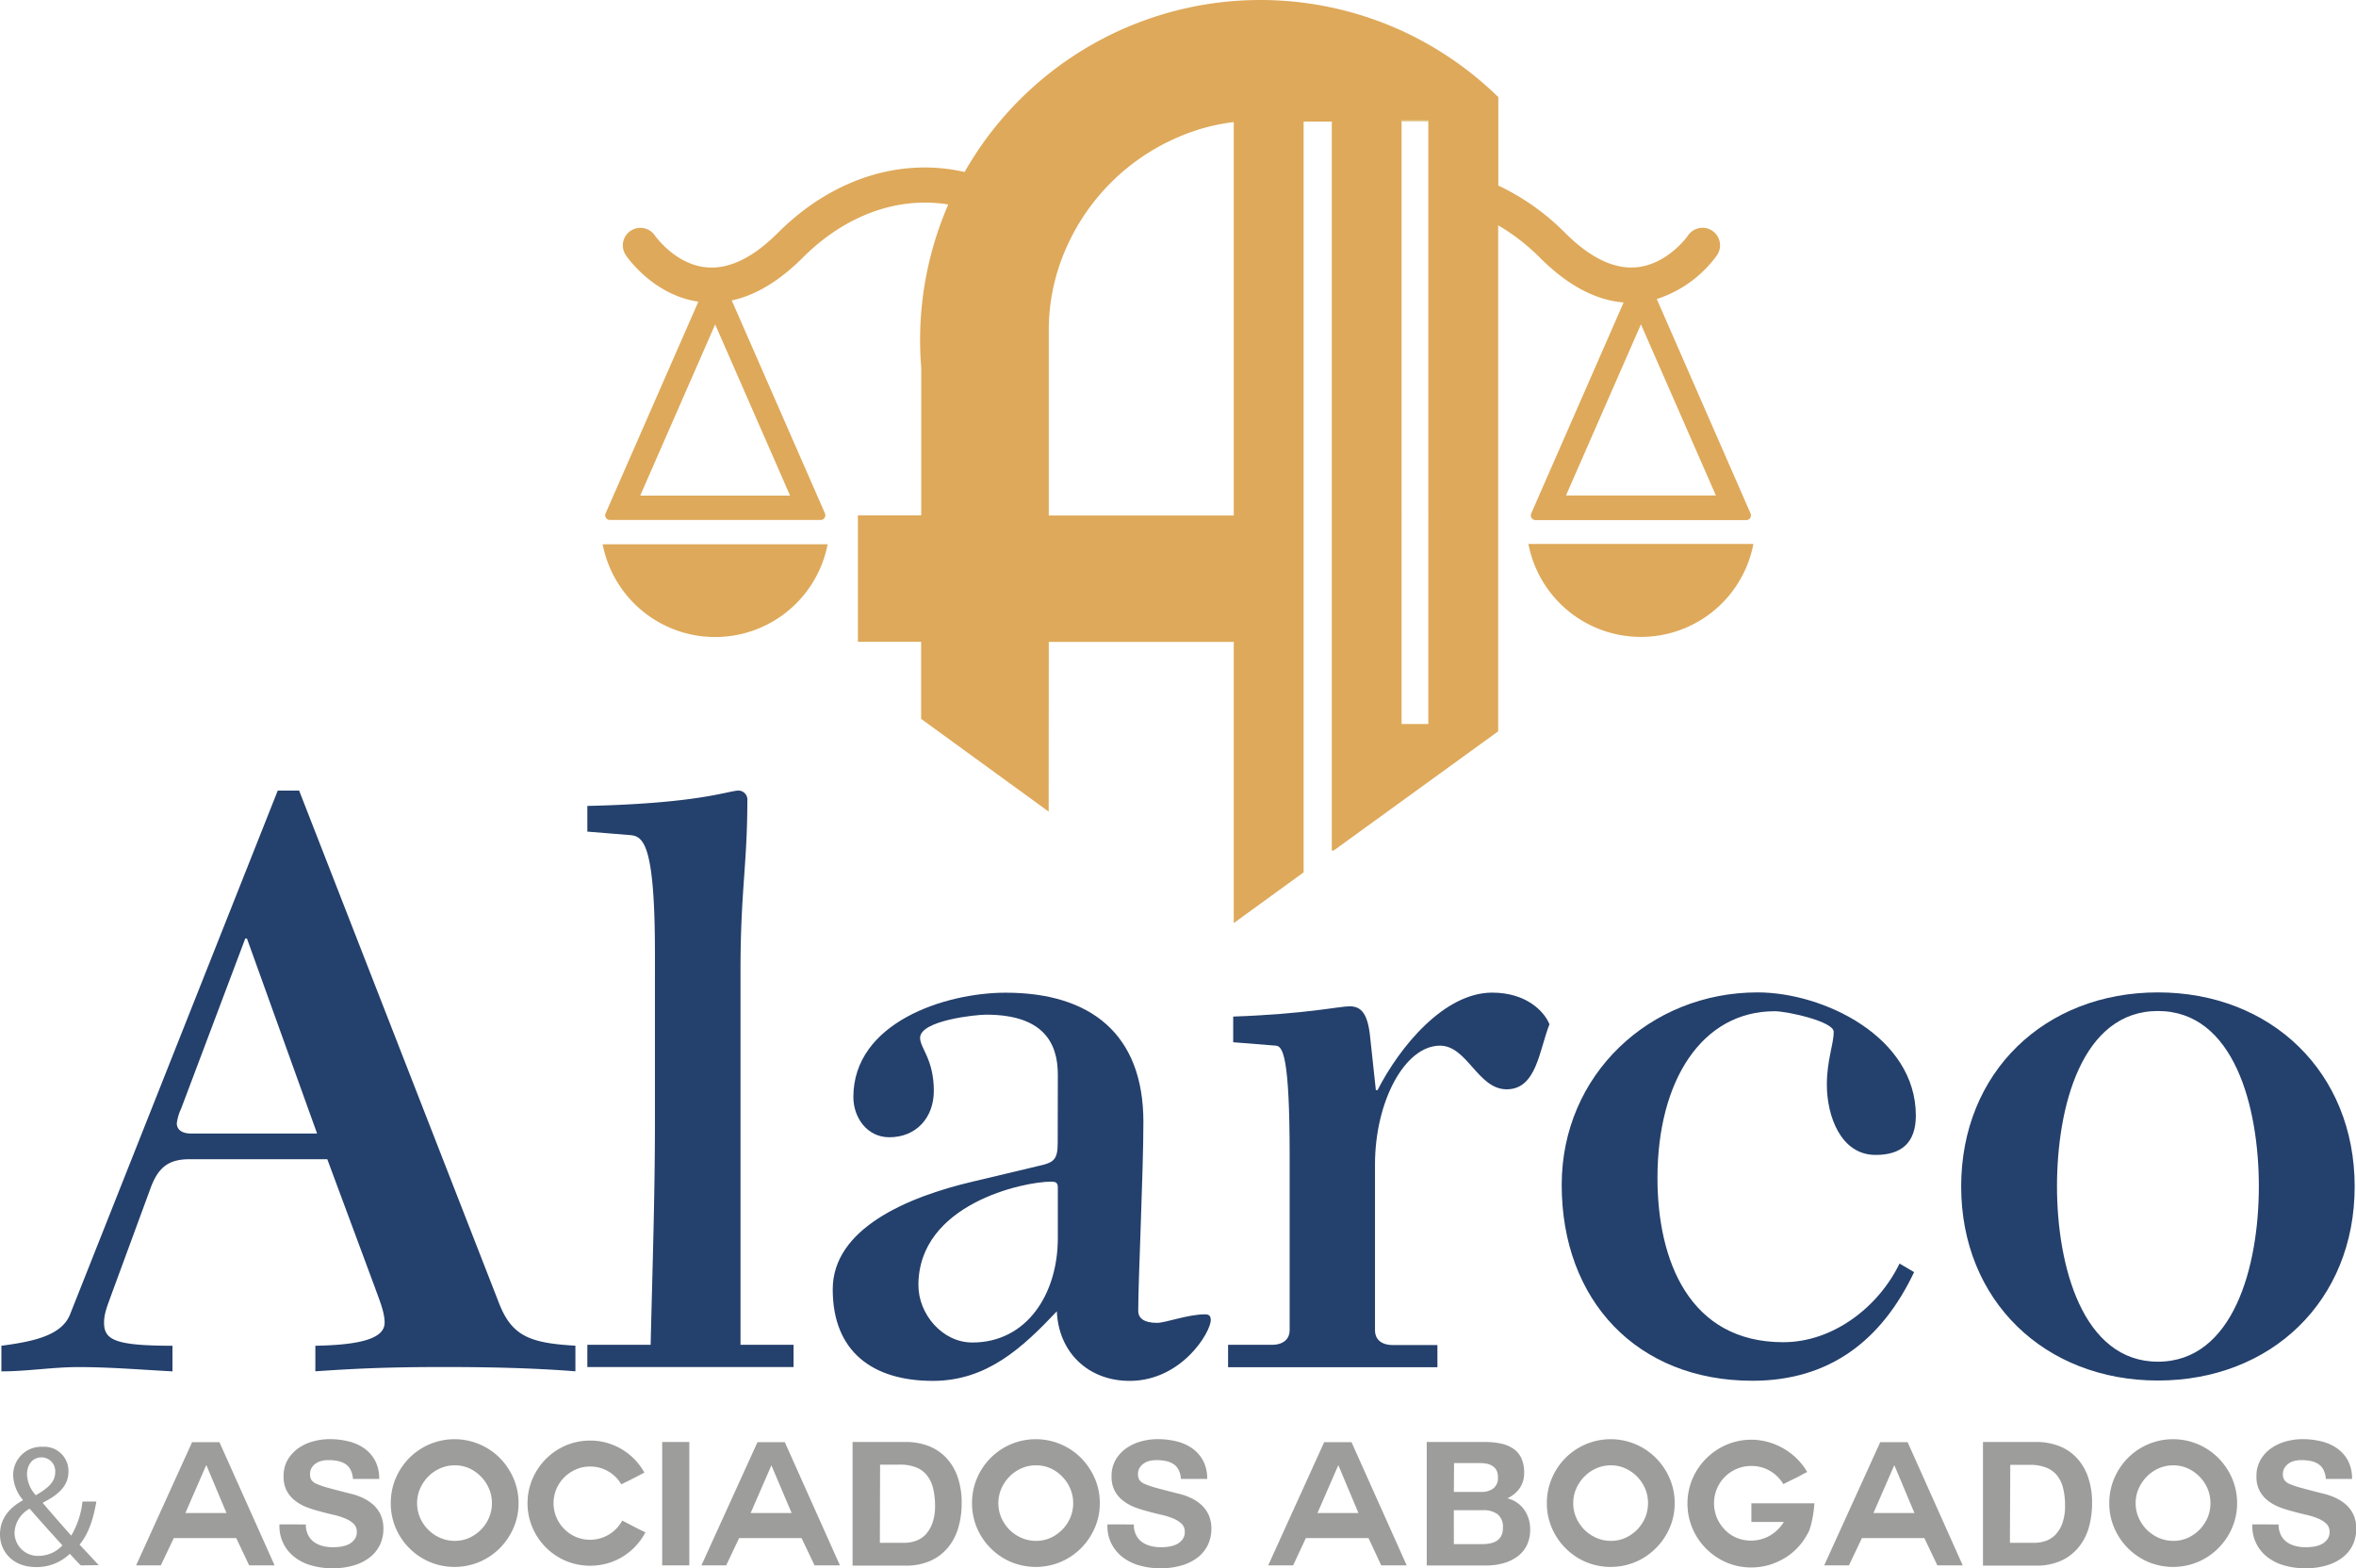
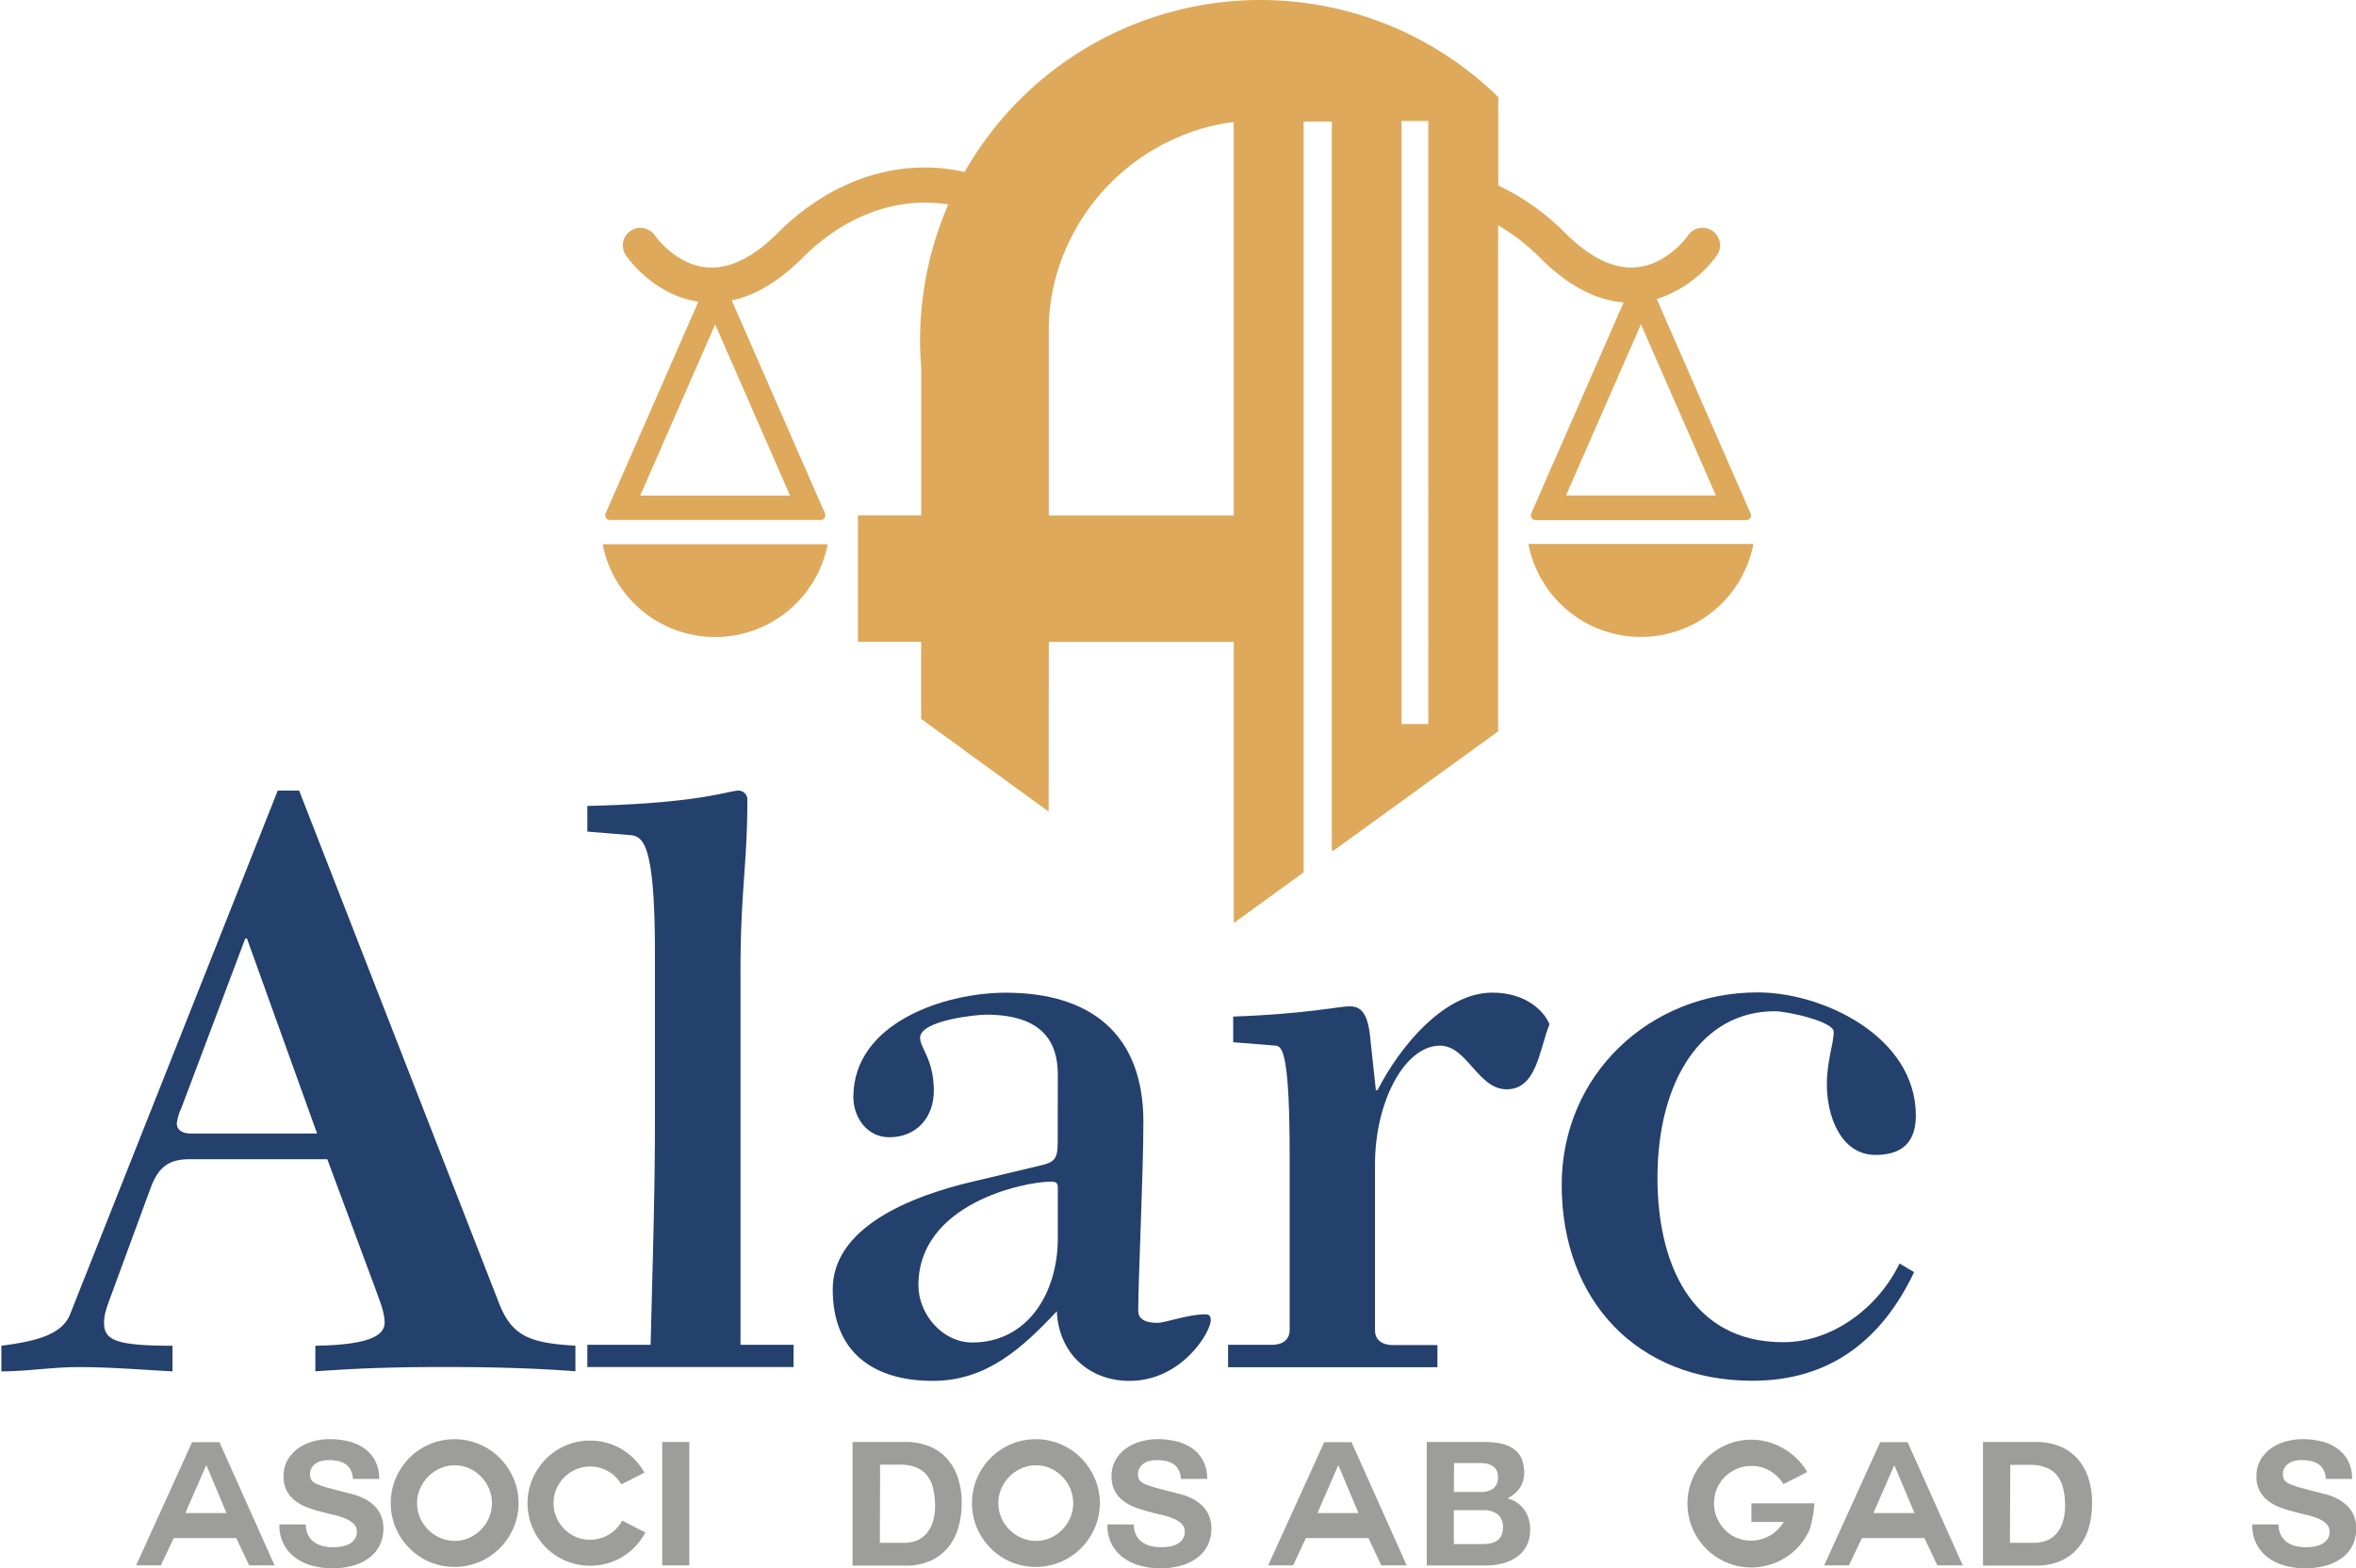
<svg xmlns="http://www.w3.org/2000/svg" id="Capa_1" data-name="Capa 1" viewBox="0 0 406.42 270.57">
  <defs>
    <style>.cls-1{fill:#24406c;}.cls-2{fill:#9d9d9c;}.cls-3{fill:#dea95a;}.cls-4{fill:#d7bb72;}</style>
  </defs>
  <title>Logo Vector editable</title>
  <path class="cls-1" d="M159.53,218.22l34.52,88.53c2.22,5.61,5.32,6.79,13.14,7.24v4.42c-7.53-.59-15.2-.74-22.73-.74-10.18,0-15.64.3-22.13.74V314c8.56-.15,11.95-1.48,11.95-4,0-1.77-.88-3.84-1.62-5.9l-8.27-22.28H140.64c-3.55,0-5.32,1.33-6.64,4.72L127.21,305c-.74,2.07-1.33,3.4-1.33,5,0,2.95,1.77,4,11.8,4v4.42c-5.45-.29-10.77-.74-16.23-.74-4.42,0-8.85.74-13.28.74V314c5.61-.74,10.33-1.78,11.81-5.32l35.86-90.45Zm-9,25.52h-.29l-11.07,29.37a8.25,8.25,0,0,0-.74,2.51c0,.88.59,1.77,2.51,1.77h21.69Z" transform="translate(-107.93 -81.83)" />
  <path class="cls-1" d="M244.82,317.67H209.25v-3.83h10.92c.3-12.84.74-25.53.74-38.37V246.4c0-19.33-2.07-20.36-4.43-20.51l-7.23-.59v-4.43c19.48-.44,24.35-2.65,26.12-2.65a1.57,1.57,0,0,1,1.48,1.77c0,10.92-1.18,15.64-1.18,29.21v64.64h9.15Z" transform="translate(-107.93 -81.83)" />
  <path class="cls-1" d="M290.41,267.21c0-5.61-2.65-10.33-12.39-10.33-1.77,0-11.37,1-11.37,4,0,1.77,2.37,3.69,2.37,9.15,0,4.58-3,8-7.68,8-3.83,0-6.2-3.39-6.2-6.94,0-12.83,15.79-18,26.27-18,14.61,0,23.76,7.09,23.76,22.28,0,8.71-.89,27.15-.89,32.61,0,1.19.89,2.07,3.25,2.07,1.48,0,5.31-1.47,8.26-1.47.74,0,1,.29,1,1,0,2.07-5,10.48-14,10.48-7.09,0-12.25-4.87-12.55-12-6,6.35-12.1,12-21.39,12-10.33,0-17.27-5-17.27-15.79,0-10.48,12.84-15.94,24.2-18.6L287,283c2.65-.59,3.39-1,3.39-4Zm0,19.48c0-.89-.44-1-1.18-1-4.72,0-22.87,3.84-22.87,17.86,0,5,4.13,9.89,9.3,9.89,9.44,0,14.75-8.42,14.75-18Z" transform="translate(-107.93 -81.83)" />
  <path class="cls-1" d="M319.78,313.84h7.52c2.22,0,3.1-1.18,3.1-2.51v-30.1c0-17.12-1.18-18.89-2.36-19l-7.38-.59v-4.43c12.55-.44,18.3-1.77,20.07-1.77s3.1.89,3.54,5.17l1,9.29h.29c3.84-7.52,11.51-16.82,19.77-16.82,5.91,0,9,3.25,9.89,5.46-1.77,4.43-2.21,11.22-7.38,11.22-5,0-6.79-7.53-11.51-7.53-6.05,0-11.21,9.59-11.21,20.51v28.63c0,1.33.88,2.51,3.1,2.51h7.67v3.83H319.78Z" transform="translate(-107.93 -81.83)" />
  <path class="cls-1" d="M438.12,301.3c-5.6,11.8-14.61,18.74-27.89,18.74-19.92,0-32.9-13.88-32.9-33.8,0-19,15.2-33.2,33.79-33.2,11.36,0,27.3,7.67,27.3,21.25,0,4.72-2.51,6.79-6.94,6.79-6.05,0-8.41-6.79-8.41-12.1,0-4.28,1.18-6.94,1.18-9.15,0-1.77-8-3.54-10.18-3.54-12.54,0-20.22,11.95-20.22,28.77,0,14.17,5.46,28.33,21.7,28.33,8.55,0,16.38-6,20.06-13.57Z" transform="translate(-107.93 -81.83)" />
-   <path class="cls-1" d="M446.24,286.54c0-19.77,14.46-33.5,33.94-33.5s33.94,13.73,33.94,33.5S499.66,320,480.18,320s-33.94-13.73-33.94-33.5m51.35,0c0-13.72-4.28-30.25-17.41-30.25s-17.41,16.53-17.41,30.25,4.42,30.25,17.41,30.25,17.41-16.38,17.41-30.25" transform="translate(-107.93 -81.83)" />
-   <path class="cls-2" d="M121.86,351.89c-.56-.56-1.1-1.13-1.88-2a8.22,8.22,0,0,1-5.87,2.29c-3.91,0-6.18-2.62-6.18-5.63,0-2.75,1.65-4.63,3.94-5.88v-.09a6.91,6.91,0,0,1-1.67-4.2,4.87,4.87,0,0,1,5.1-4.95,4.18,4.18,0,0,1,4.44,4.26c0,2.12-1.22,3.79-4.41,5.37v.09c1.7,2,3.61,4.17,4.89,5.61a14.73,14.73,0,0,0,1.94-5.88h2.39c-.54,3.16-1.41,5.67-2.9,7.43,1.08,1.13,2.12,2.26,3.31,3.54Zm-3.16-3.45c-1.19-1.32-3.43-3.76-5.66-6.33a4.94,4.94,0,0,0-2.6,4.09,4,4,0,0,0,4.12,4.05,5.6,5.6,0,0,0,4.14-1.81m-6.11-12.26a5.63,5.63,0,0,0,1.52,3.61c2-1.17,3.34-2.24,3.34-3.94a2.37,2.37,0,0,0-2.33-2.59c-1.67,0-2.53,1.37-2.53,2.92" transform="translate(-107.93 -81.83)" />
  <path class="cls-2" d="M131.41,351.89l9.66-21.26h4.71l9.52,21.26h-4.39l-2.23-4.71H137.91l-2.24,4.71Zm12.08-17.26-3.58,8.23H147l-3.46-8.23Z" transform="translate(-107.93 -81.83)" />
  <path class="cls-2" d="M160.69,344.83a3.91,3.91,0,0,0,.39,1.82,3.34,3.34,0,0,0,1,1.2,4.53,4.53,0,0,0,1.49.69,7.07,7.07,0,0,0,1.81.22,9.31,9.31,0,0,0,1.34-.1,4.63,4.63,0,0,0,1.34-.4,2.92,2.92,0,0,0,1-.82,2.06,2.06,0,0,0,.42-1.33,1.85,1.85,0,0,0-.55-1.4,4.56,4.56,0,0,0-1.45-.91,12,12,0,0,0-2-.63c-.76-.17-1.52-.36-2.3-.58a20.33,20.33,0,0,1-2.33-.73,7.9,7.9,0,0,1-2-1.12,5.3,5.3,0,0,1-1.45-1.7,5.14,5.14,0,0,1-.55-2.5,5.53,5.53,0,0,1,.7-2.85,6.44,6.44,0,0,1,1.83-2,8.18,8.18,0,0,1,2.57-1.19,10.83,10.83,0,0,1,2.86-.39,13.56,13.56,0,0,1,3.21.38,8,8,0,0,1,2.73,1.2,6.19,6.19,0,0,1,1.89,2.14,6.48,6.48,0,0,1,.7,3.14h-4.53a3.78,3.78,0,0,0-.41-1.58,2.53,2.53,0,0,0-.91-1,3.74,3.74,0,0,0-1.31-.51,7.92,7.92,0,0,0-1.58-.15,5.43,5.43,0,0,0-1.13.12,3,3,0,0,0-1,.42,2.5,2.5,0,0,0-.76.76,2,2,0,0,0-.3,1.12,1.89,1.89,0,0,0,.24,1,2,2,0,0,0,.94.7,14.21,14.21,0,0,0,1.94.66c.82.23,1.9.51,3.23.85l1,.25a10.32,10.32,0,0,1,1.32.45,8.62,8.62,0,0,1,1.41.73,6.61,6.61,0,0,1,1.28,1.1,5.2,5.2,0,0,1,.94,1.57,5.71,5.71,0,0,1,.36,2.1,6.5,6.5,0,0,1-.57,2.72,6,6,0,0,1-1.69,2.16,8.23,8.23,0,0,1-2.77,1.43,12.67,12.67,0,0,1-3.83.52,13,13,0,0,1-3.42-.45,8.36,8.36,0,0,1-2.9-1.37,6.67,6.67,0,0,1-2.75-5.75Z" transform="translate(-107.93 -81.83)" />
  <path class="cls-2" d="M197.38,341.16a10.46,10.46,0,0,1-.88,4.29,11.34,11.34,0,0,1-2.37,3.49,11.07,11.07,0,0,1-3.51,2.36,11.11,11.11,0,0,1-8.57,0,11.09,11.09,0,0,1-3.49-2.36,11,11,0,0,1-2.36-3.49,10.78,10.78,0,0,1-.86-4.29,10.91,10.91,0,0,1,.86-4.31,11.18,11.18,0,0,1,2.36-3.51,11.06,11.06,0,0,1,3.49-2.35,11,11,0,0,1,8.57,0,11,11,0,0,1,3.51,2.35,11.56,11.56,0,0,1,2.37,3.51,10.58,10.58,0,0,1,.88,4.31m-11-6.53a6.15,6.15,0,0,0-2.52.52,6.71,6.71,0,0,0-2.06,1.42,6.94,6.94,0,0,0-1.4,2.07,6.24,6.24,0,0,0-.52,2.52,6.31,6.31,0,0,0,.52,2.52,6.65,6.65,0,0,0,3.46,3.46,6.15,6.15,0,0,0,2.52.52,6,6,0,0,0,2.51-.52,6.92,6.92,0,0,0,2-1.4,6.62,6.62,0,0,0,1.39-2.06,6.31,6.31,0,0,0,.51-2.52,6.24,6.24,0,0,0-.51-2.52,6.55,6.55,0,0,0-1.39-2.07,6.62,6.62,0,0,0-2-1.42,6,6,0,0,0-2.51-.52" transform="translate(-107.93 -81.83)" />
  <path class="cls-2" d="M219.27,346.2a11.33,11.33,0,0,1-1.67,2.34,10.72,10.72,0,0,1-2.21,1.82,10.38,10.38,0,0,1-2.67,1.18,11,11,0,0,1-7.2-.43,10.86,10.86,0,0,1-5.74-5.75,10.75,10.75,0,0,1,0-8.38,11.19,11.19,0,0,1,2.31-3.44,10.86,10.86,0,0,1,3.43-2.33,10.63,10.63,0,0,1,4.21-.85,10.54,10.54,0,0,1,5.53,1.54,11.11,11.11,0,0,1,2.18,1.74,11.36,11.36,0,0,1,1.65,2.24l-1.1.58-.81.42-.86.43-1.22.6a6,6,0,0,0-2.21-2.22,6.06,6.06,0,0,0-3.16-.85,6,6,0,0,0-2.46.5,6.71,6.71,0,0,0-2,1.36,6.3,6.3,0,0,0-1.35,6.92,6.29,6.29,0,0,0,1.35,2,6.36,6.36,0,0,0,2,1.36,6.31,6.31,0,0,0,8-2.82l1.21.63.85.44.81.42,1.13.54" transform="translate(-107.93 -81.83)" />
  <rect class="cls-2" x="114.23" y="248.77" width="4.68" height="21.29" />
-   <path class="cls-2" d="M228.93,351.89l9.67-21.26h4.71l9.51,21.26h-4.38l-2.24-4.71H235.43l-2.23,4.71ZM241,334.63l-3.58,8.23h7.07L241,334.63Z" transform="translate(-107.93 -81.83)" />
  <path class="cls-2" d="M255,330.6h9.19a10.93,10.93,0,0,1,3.83.66,8.24,8.24,0,0,1,3.07,2,9.12,9.12,0,0,1,2,3.28,13.28,13.28,0,0,1,.73,4.63,14.63,14.63,0,0,1-.6,4.29,9.54,9.54,0,0,1-1.8,3.4,8.37,8.37,0,0,1-3,2.25,10.17,10.17,0,0,1-4.25.82H255ZM259.71,348h4.18a6,6,0,0,0,2-.33,4.38,4.38,0,0,0,1.7-1.09,5.65,5.65,0,0,0,1.19-2,8.72,8.72,0,0,0,.45-3,12.26,12.26,0,0,0-.32-2.9,5.69,5.69,0,0,0-1-2.22A4.47,4.47,0,0,0,266,335a7.5,7.5,0,0,0-2.91-.49h-3.34Z" transform="translate(-107.93 -81.83)" />
  <path class="cls-2" d="M297.65,341.16a10.46,10.46,0,0,1-.88,4.29,11.34,11.34,0,0,1-2.37,3.49,11.07,11.07,0,0,1-3.51,2.36,11.11,11.11,0,0,1-8.57,0,11.09,11.09,0,0,1-3.49-2.36,11,11,0,0,1-2.36-3.49,10.78,10.78,0,0,1-.86-4.29,10.91,10.91,0,0,1,.86-4.31,11.18,11.18,0,0,1,2.36-3.51,11.06,11.06,0,0,1,3.49-2.35,11,11,0,0,1,8.57,0,11,11,0,0,1,3.51,2.35,11.56,11.56,0,0,1,2.37,3.51,10.58,10.58,0,0,1,.88,4.31m-11-6.53a6.15,6.15,0,0,0-2.52.52,6.71,6.71,0,0,0-2.06,1.42,6.94,6.94,0,0,0-1.4,2.07,6.24,6.24,0,0,0-.52,2.52,6.31,6.31,0,0,0,.52,2.52,6.65,6.65,0,0,0,3.46,3.46,6.15,6.15,0,0,0,2.52.52,6,6,0,0,0,2.51-.52,6.92,6.92,0,0,0,2-1.4,6.62,6.62,0,0,0,1.39-2.06,6.31,6.31,0,0,0,.51-2.52,6.24,6.24,0,0,0-.51-2.52,6.55,6.55,0,0,0-1.39-2.07,6.62,6.62,0,0,0-2-1.42,6,6,0,0,0-2.51-.52" transform="translate(-107.93 -81.83)" />
  <path class="cls-2" d="M303.52,344.83a3.91,3.91,0,0,0,.39,1.82,3.34,3.34,0,0,0,1,1.2,4.53,4.53,0,0,0,1.49.69,7.07,7.07,0,0,0,1.81.22,9.31,9.31,0,0,0,1.34-.1,4.63,4.63,0,0,0,1.34-.4,2.92,2.92,0,0,0,1-.82,2.06,2.06,0,0,0,.42-1.33,1.85,1.85,0,0,0-.55-1.4,4.56,4.56,0,0,0-1.45-.91,12,12,0,0,0-2-.63c-.76-.17-1.52-.36-2.3-.58a20.33,20.33,0,0,1-2.33-.73,7.9,7.9,0,0,1-2-1.12,5.3,5.3,0,0,1-1.45-1.7,5.14,5.14,0,0,1-.55-2.5,5.53,5.53,0,0,1,.7-2.85,6.44,6.44,0,0,1,1.83-2,8.18,8.18,0,0,1,2.57-1.19,10.83,10.83,0,0,1,2.86-.39,13.56,13.56,0,0,1,3.21.38,8,8,0,0,1,2.73,1.2,6.19,6.19,0,0,1,1.89,2.14,6.48,6.48,0,0,1,.7,3.14h-4.53a3.78,3.78,0,0,0-.41-1.58,2.53,2.53,0,0,0-.91-1,3.74,3.74,0,0,0-1.31-.51,7.92,7.92,0,0,0-1.58-.15,5.43,5.43,0,0,0-1.13.12,3,3,0,0,0-1,.42,2.5,2.5,0,0,0-.76.76,2,2,0,0,0-.3,1.12,1.89,1.89,0,0,0,.24,1,2,2,0,0,0,.94.7,14.21,14.21,0,0,0,1.94.66c.82.23,1.9.51,3.23.85l1,.25a10.32,10.32,0,0,1,1.32.45,8.62,8.62,0,0,1,1.41.73,6.61,6.61,0,0,1,1.28,1.1,5.2,5.2,0,0,1,.94,1.57,5.71,5.71,0,0,1,.36,2.1,6.5,6.5,0,0,1-.57,2.72,6,6,0,0,1-1.69,2.16,8.23,8.23,0,0,1-2.77,1.43,12.67,12.67,0,0,1-3.83.52,13,13,0,0,1-3.42-.45,8.36,8.36,0,0,1-2.9-1.37,6.67,6.67,0,0,1-2.75-5.75Z" transform="translate(-107.93 -81.83)" />
  <path class="cls-2" d="M326.7,351.89l9.66-21.26h4.71l9.52,21.26H346.2L344,347.18H333.2L331,351.89Zm12.08-17.26-3.58,8.23h7.07l-3.46-8.23Z" transform="translate(-107.93 -81.83)" />
  <path class="cls-2" d="M354.05,330.6h10a13.14,13.14,0,0,1,2.77.27,6,6,0,0,1,2.15.88,4.13,4.13,0,0,1,1.39,1.62,5.88,5.88,0,0,1,.49,2.51,4.61,4.61,0,0,1-.75,2.67,5.34,5.34,0,0,1-2.14,1.77,5.08,5.08,0,0,1,2.93,2,5.85,5.85,0,0,1,1,3.41,6,6,0,0,1-.62,2.79,5.32,5.32,0,0,1-1.69,1.92,7.45,7.45,0,0,1-2.42,1.11,10.76,10.76,0,0,1-2.78.36H354.05Zm4.68,8.62h4.74a3.36,3.36,0,0,0,2.06-.6,2.23,2.23,0,0,0,.8-1.94,2.48,2.48,0,0,0-.26-1.22,2,2,0,0,0-.72-.74,3,3,0,0,0-1-.38,6.81,6.81,0,0,0-1.21-.1h-4.38Zm0,9h5a6.19,6.19,0,0,0,1.31-.14,3.44,3.44,0,0,0,1.11-.44,2.35,2.35,0,0,0,.76-.86,3,3,0,0,0,.28-1.37,2.77,2.77,0,0,0-.92-2.34,4,4,0,0,0-2.45-.7h-5.1Z" transform="translate(-107.93 -81.83)" />
-   <path class="cls-2" d="M396.82,341.16a10.62,10.62,0,0,1-.88,4.29,11.2,11.2,0,0,1-2.38,3.49,11,11,0,0,1-3.5,2.36,11.11,11.11,0,0,1-8.57,0,11.11,11.11,0,0,1-5.85-5.85,10.61,10.61,0,0,1-.87-4.29,10.74,10.74,0,0,1,.87-4.31,11.18,11.18,0,0,1,2.36-3.51,11,11,0,0,1,3.49-2.35,11,11,0,0,1,8.57,0,11,11,0,0,1,3.5,2.35,11.41,11.41,0,0,1,2.38,3.51,10.75,10.75,0,0,1,.88,4.31m-11-6.53a6.15,6.15,0,0,0-2.52.52,6.59,6.59,0,0,0-2.06,1.42,6.94,6.94,0,0,0-1.4,2.07,6.08,6.08,0,0,0-.52,2.52,6.15,6.15,0,0,0,.52,2.52,7,7,0,0,0,1.4,2.06,6.89,6.89,0,0,0,2.06,1.4,6.15,6.15,0,0,0,2.52.52,6,6,0,0,0,2.51-.52,7.05,7.05,0,0,0,2-1.4,6.8,6.8,0,0,0,1.39-2.06,6.48,6.48,0,0,0,.5-2.52,6.4,6.4,0,0,0-.5-2.52,6.74,6.74,0,0,0-3.43-3.49,6,6,0,0,0-2.51-.52" transform="translate(-107.93 -81.83)" />
  <path class="cls-2" d="M420.91,341.25a9.06,9.06,0,0,1-.09,1c-.05.46-.13,1-.23,1.5a15.83,15.83,0,0,1-.38,1.58,4,4,0,0,1-.52,1.2,10.76,10.76,0,0,1-1.7,2.34,10.59,10.59,0,0,1-2.26,1.8,11.61,11.61,0,0,1-2.7,1.17,11.14,11.14,0,0,1-3,.41,10.79,10.79,0,0,1-4.27-.86,11.28,11.28,0,0,1-3.5-2.37,11,11,0,0,1-2.37-3.51,11,11,0,0,1,0-8.56,11.18,11.18,0,0,1,5.87-5.87,10.86,10.86,0,0,1,7.25-.45,11.58,11.58,0,0,1,2.67,1.15,11.12,11.12,0,0,1,4,4c-.48.24-.86.44-1.15.6s-.56.3-.83.43l-.88.43-1.25.63a6.5,6.5,0,0,0-2.3-2.27,6.16,6.16,0,0,0-3.22-.86,6.23,6.23,0,0,0-2.52.5,6.41,6.41,0,0,0-3.42,3.42,6.4,6.4,0,0,0-.5,2.52,6.48,6.48,0,0,0,.5,2.52,6.77,6.77,0,0,0,1.38,2.06,6.16,6.16,0,0,0,2,1.37,6.59,6.59,0,0,0,5.8-.4,6.93,6.93,0,0,0,2.36-2.33c-.56,0-1.05,0-1.47,0l-1.35,0h-1.36l-1,0q-.42,0-.42,0v-3.22h8.07l2.81,0" transform="translate(-107.93 -81.83)" />
  <path class="cls-2" d="M422.61,351.89l9.67-21.26H437l9.51,21.26h-4.38l-2.24-4.71H429.12l-2.24,4.71Zm12.08-17.26-3.58,8.23h7.07l-3.46-8.23Z" transform="translate(-107.93 -81.83)" />
  <path class="cls-2" d="M450,330.6h9.19a10.89,10.89,0,0,1,3.83.66,8.24,8.24,0,0,1,3.07,2,9.12,9.12,0,0,1,2,3.28,13.28,13.28,0,0,1,.73,4.63,15,15,0,0,1-.59,4.29,9.41,9.41,0,0,1-1.81,3.4,8.28,8.28,0,0,1-3,2.25,10.13,10.13,0,0,1-4.25.82H450ZM454.65,348h4.17a6,6,0,0,0,2-.33,4.31,4.31,0,0,0,1.7-1.09,5.5,5.5,0,0,0,1.19-2,8.72,8.72,0,0,0,.45-3,12.28,12.28,0,0,0-.31-2.9,5.84,5.84,0,0,0-1-2.22,4.56,4.56,0,0,0-1.9-1.42,7.48,7.48,0,0,0-2.9-.49h-3.34Z" transform="translate(-107.93 -81.83)" />
-   <path class="cls-2" d="M493.84,341.16a10.62,10.62,0,0,1-.88,4.29,11.2,11.2,0,0,1-2.38,3.49,11,11,0,0,1-3.5,2.36,11.11,11.11,0,0,1-8.57,0,11.11,11.11,0,0,1-5.85-5.85,10.61,10.61,0,0,1-.87-4.29,10.74,10.74,0,0,1,.87-4.31,11.18,11.18,0,0,1,2.36-3.51,11,11,0,0,1,3.49-2.35,11,11,0,0,1,8.57,0,11,11,0,0,1,3.5,2.35,11.41,11.41,0,0,1,2.38,3.51,10.75,10.75,0,0,1,.88,4.31m-11-6.53a6.15,6.15,0,0,0-2.52.52,6.59,6.59,0,0,0-2.06,1.42,6.94,6.94,0,0,0-1.4,2.07,6.08,6.08,0,0,0-.52,2.52,6.15,6.15,0,0,0,.52,2.52,7,7,0,0,0,1.4,2.06,6.89,6.89,0,0,0,2.06,1.4,6.15,6.15,0,0,0,2.52.52,6,6,0,0,0,2.51-.52,7.05,7.05,0,0,0,2-1.4,6.8,6.8,0,0,0,1.39-2.06,6.48,6.48,0,0,0,.5-2.52,6.4,6.4,0,0,0-.5-2.52,6.74,6.74,0,0,0-3.43-3.49,6,6,0,0,0-2.51-.52" transform="translate(-107.93 -81.83)" />
  <path class="cls-2" d="M501,344.83a3.91,3.91,0,0,0,.39,1.82,3.34,3.34,0,0,0,1,1.2,4.44,4.44,0,0,0,1.49.69,7.07,7.07,0,0,0,1.81.22,9.31,9.31,0,0,0,1.34-.1,4.72,4.72,0,0,0,1.34-.4,3,3,0,0,0,1-.82,2.06,2.06,0,0,0,.42-1.33,1.85,1.85,0,0,0-.55-1.4,4.56,4.56,0,0,0-1.45-.91,11.87,11.87,0,0,0-2-.63c-.75-.17-1.52-.36-2.29-.58a20.33,20.33,0,0,1-2.33-.73,8.14,8.14,0,0,1-2-1.12,5.39,5.39,0,0,1-1.44-1.7,5.14,5.14,0,0,1-.55-2.5,5.53,5.53,0,0,1,.7-2.85,6.21,6.21,0,0,1,1.83-2,8.18,8.18,0,0,1,2.57-1.19,10.77,10.77,0,0,1,2.86-.39,13.42,13.42,0,0,1,3.2.38,7.86,7.86,0,0,1,2.73,1.2,6.12,6.12,0,0,1,1.9,2.14,6.59,6.59,0,0,1,.7,3.14h-4.53a3.78,3.78,0,0,0-.41-1.58,2.61,2.61,0,0,0-.91-1,3.81,3.81,0,0,0-1.31-.51,8,8,0,0,0-1.58-.15,5.35,5.35,0,0,0-1.13.12,3,3,0,0,0-1,.42,2.5,2.5,0,0,0-.76.76,2,2,0,0,0-.3,1.12,1.89,1.89,0,0,0,.24,1,2,2,0,0,0,.94.7,13.75,13.75,0,0,0,1.94.66c.82.23,1.9.51,3.23.85l1,.25a10.87,10.87,0,0,1,1.32.45,8.15,8.15,0,0,1,1.4.73,6.38,6.38,0,0,1,1.29,1.1,5.41,5.41,0,0,1,.94,1.57,5.93,5.93,0,0,1,.35,2.1,6.49,6.49,0,0,1-.56,2.72,6,6,0,0,1-1.69,2.16,8.23,8.23,0,0,1-2.77,1.43,12.67,12.67,0,0,1-3.83.52,12.94,12.94,0,0,1-3.42-.45,8.5,8.5,0,0,1-2.91-1.37,6.69,6.69,0,0,1-2.74-5.75Z" transform="translate(-107.93 -81.83)" />
  <path class="cls-3" d="M371.59,175.68a19.76,19.76,0,0,0,38.81,0Z" transform="translate(-107.93 -81.83)" />
  <path class="cls-3" d="M231.3,191.73a19.76,19.76,0,0,0,19.4-16H211.89a19.77,19.77,0,0,0,19.41,16" transform="translate(-107.93 -81.83)" />
  <path class="cls-3" d="M288.85,192.57h31.91v48.51l12.05-8.75V102.8h4.86V228.56H338L366.37,208V120.7a35.59,35.59,0,0,1,7.24,5.62c4.73,4.73,9.56,7.3,14.4,7.69l-15.94,36.41a.82.82,0,0,0,.75,1.14h36.34a.81.81,0,0,0,.75-1.14l-16.18-37a20.62,20.62,0,0,0,10.39-7.56,3,3,0,0,0-5-3.41c0,.05-3.51,5-8.9,5.49-3.87.36-8-1.64-12.3-5.93a40.59,40.59,0,0,0-11.53-8.17V98.58h0a59.09,59.09,0,0,0-16.66-11.45,58.71,58.71,0,0,0-75.4,24.37,30.87,30.87,0,0,0-4.72-.7c-9.83-.68-19.6,3.31-27.51,11.22-4.29,4.29-8.43,6.29-12.3,5.93-5.35-.48-8.81-5.37-8.9-5.49a3,3,0,0,0-5,3.41c.19.29,4.73,6.88,12.5,8l-16,36.53a.81.81,0,0,0,.75,1.14h36.34a.82.82,0,0,0,.75-1.14l-16.08-36.74c4.11-.88,8.21-3.34,12.23-7.36,6.65-6.66,14.75-10,22.8-9.46a22.25,22.25,0,0,1,2.32.27,58.81,58.81,0,0,0-4.86,23.39c0,1.62.07,3.22.2,4.8v25.43H255.92v21.82h10.91v13.3l22,16ZM391,137.78l12.93,29.53H378.07ZM349.71,117V102.61h4.61V206.74h-4.61Zm-60.86,22a34.79,34.79,0,0,1,2.87-14.07,37,37,0,0,1,19.43-19.43,34.1,34.1,0,0,1,9.61-2.61v67.88H288.85Zm-44.63,28.33H218.37l12.93-29.53Z" transform="translate(-107.93 -81.83)" />
  <rect class="cls-4" x="241.78" y="20.77" width="4.61" height="0.15" />
</svg>